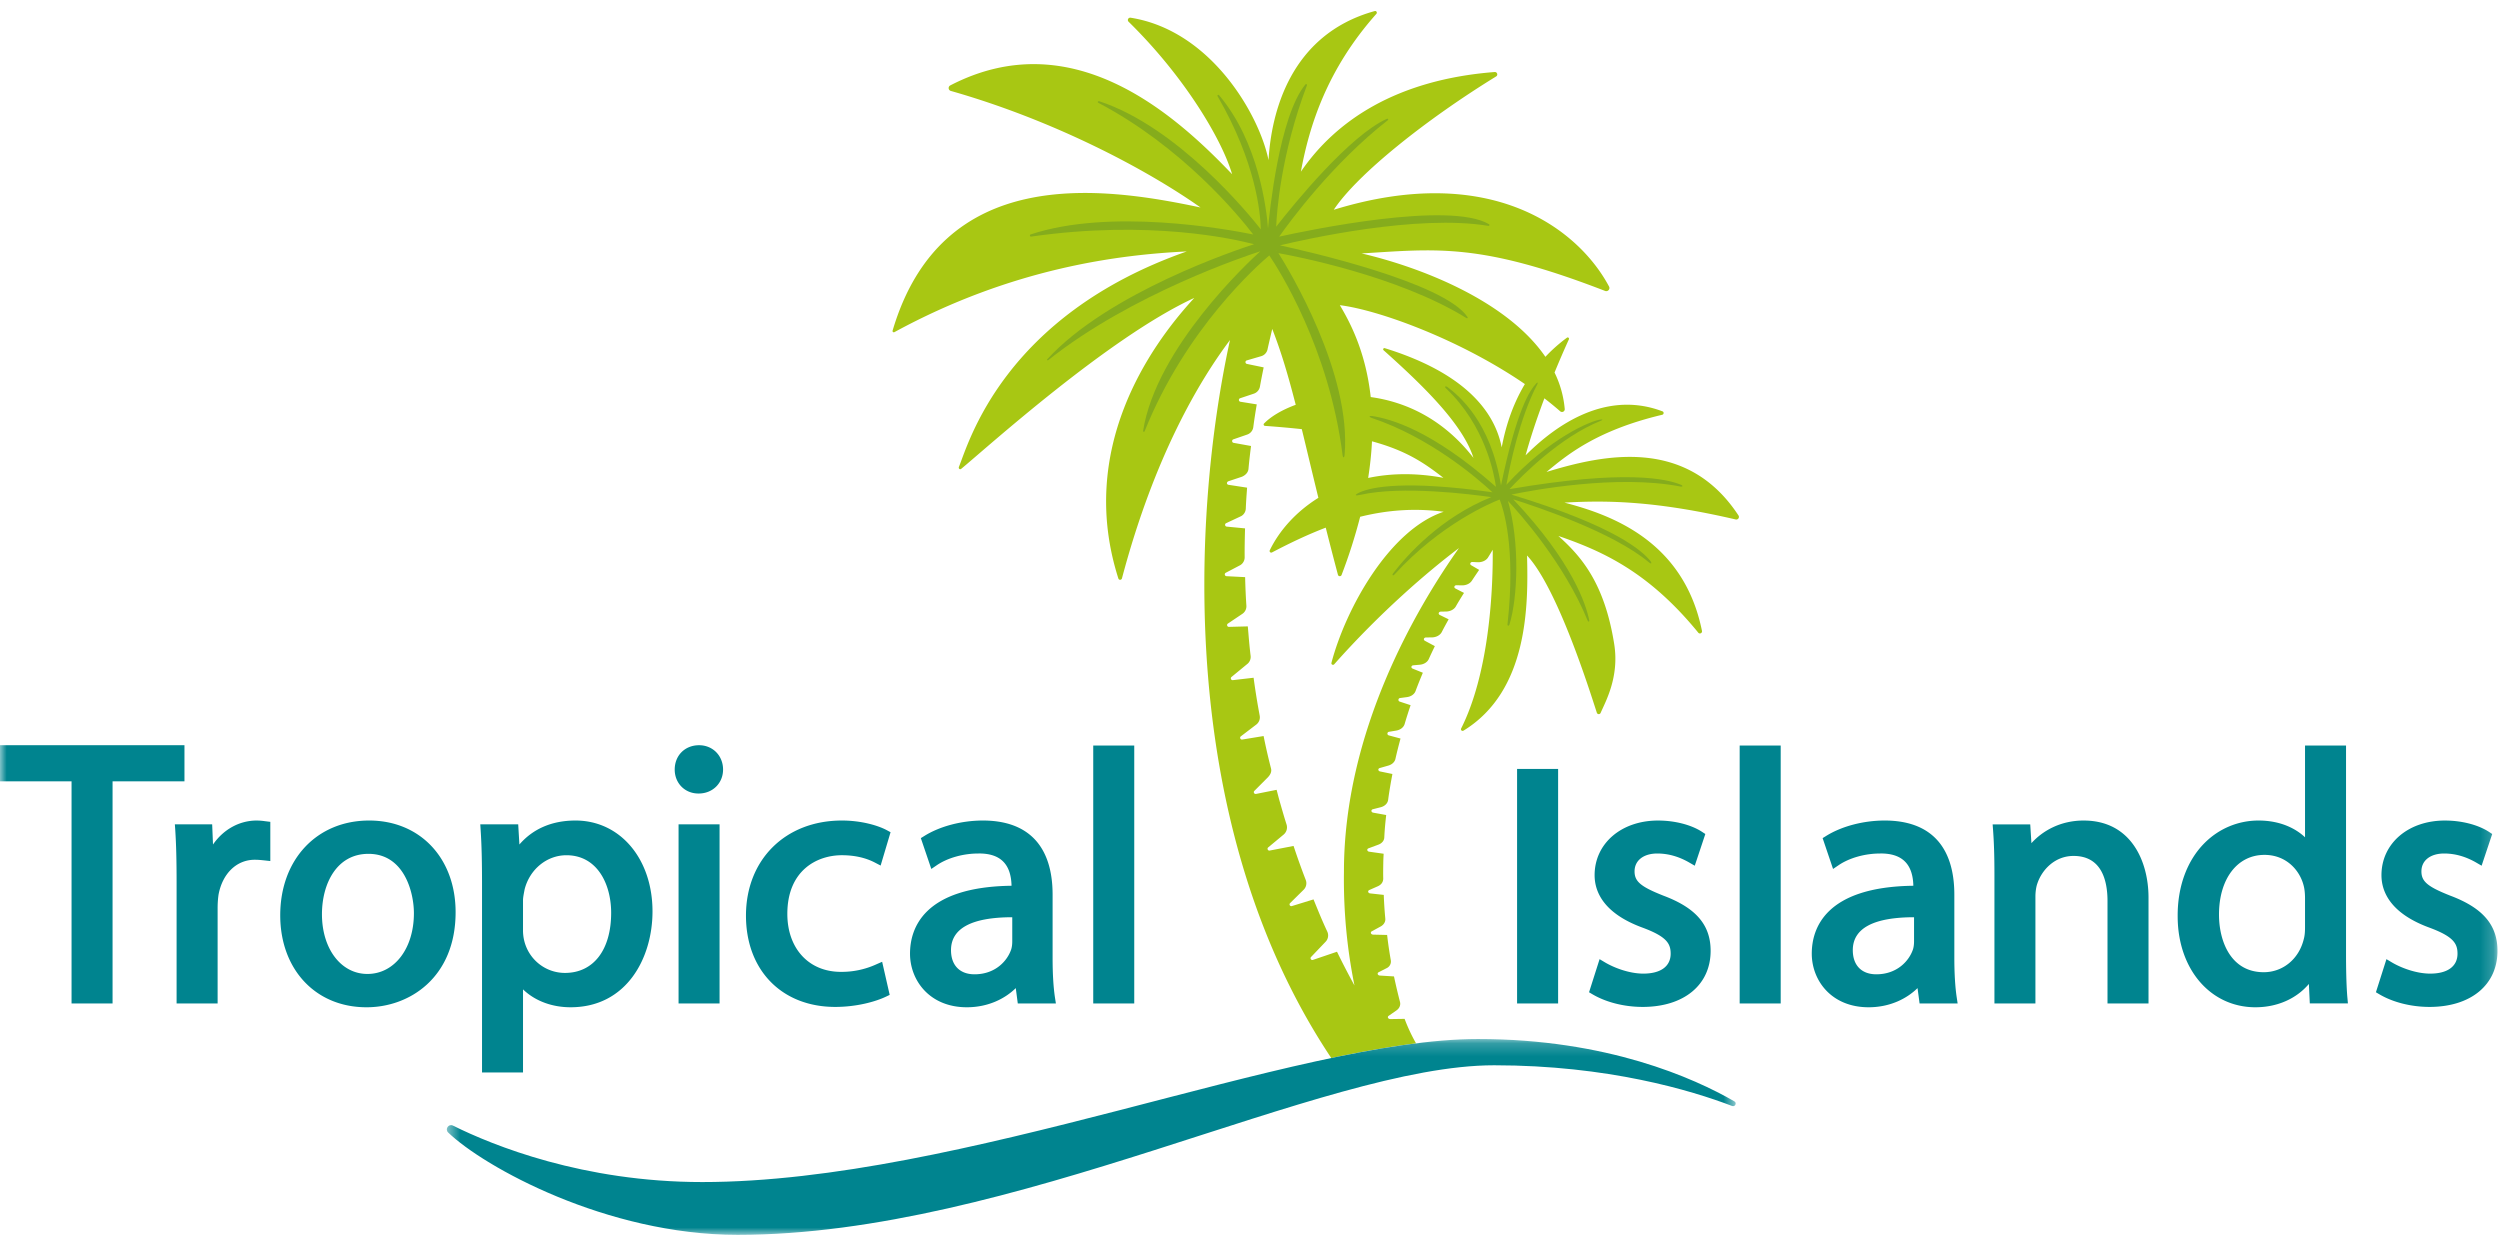
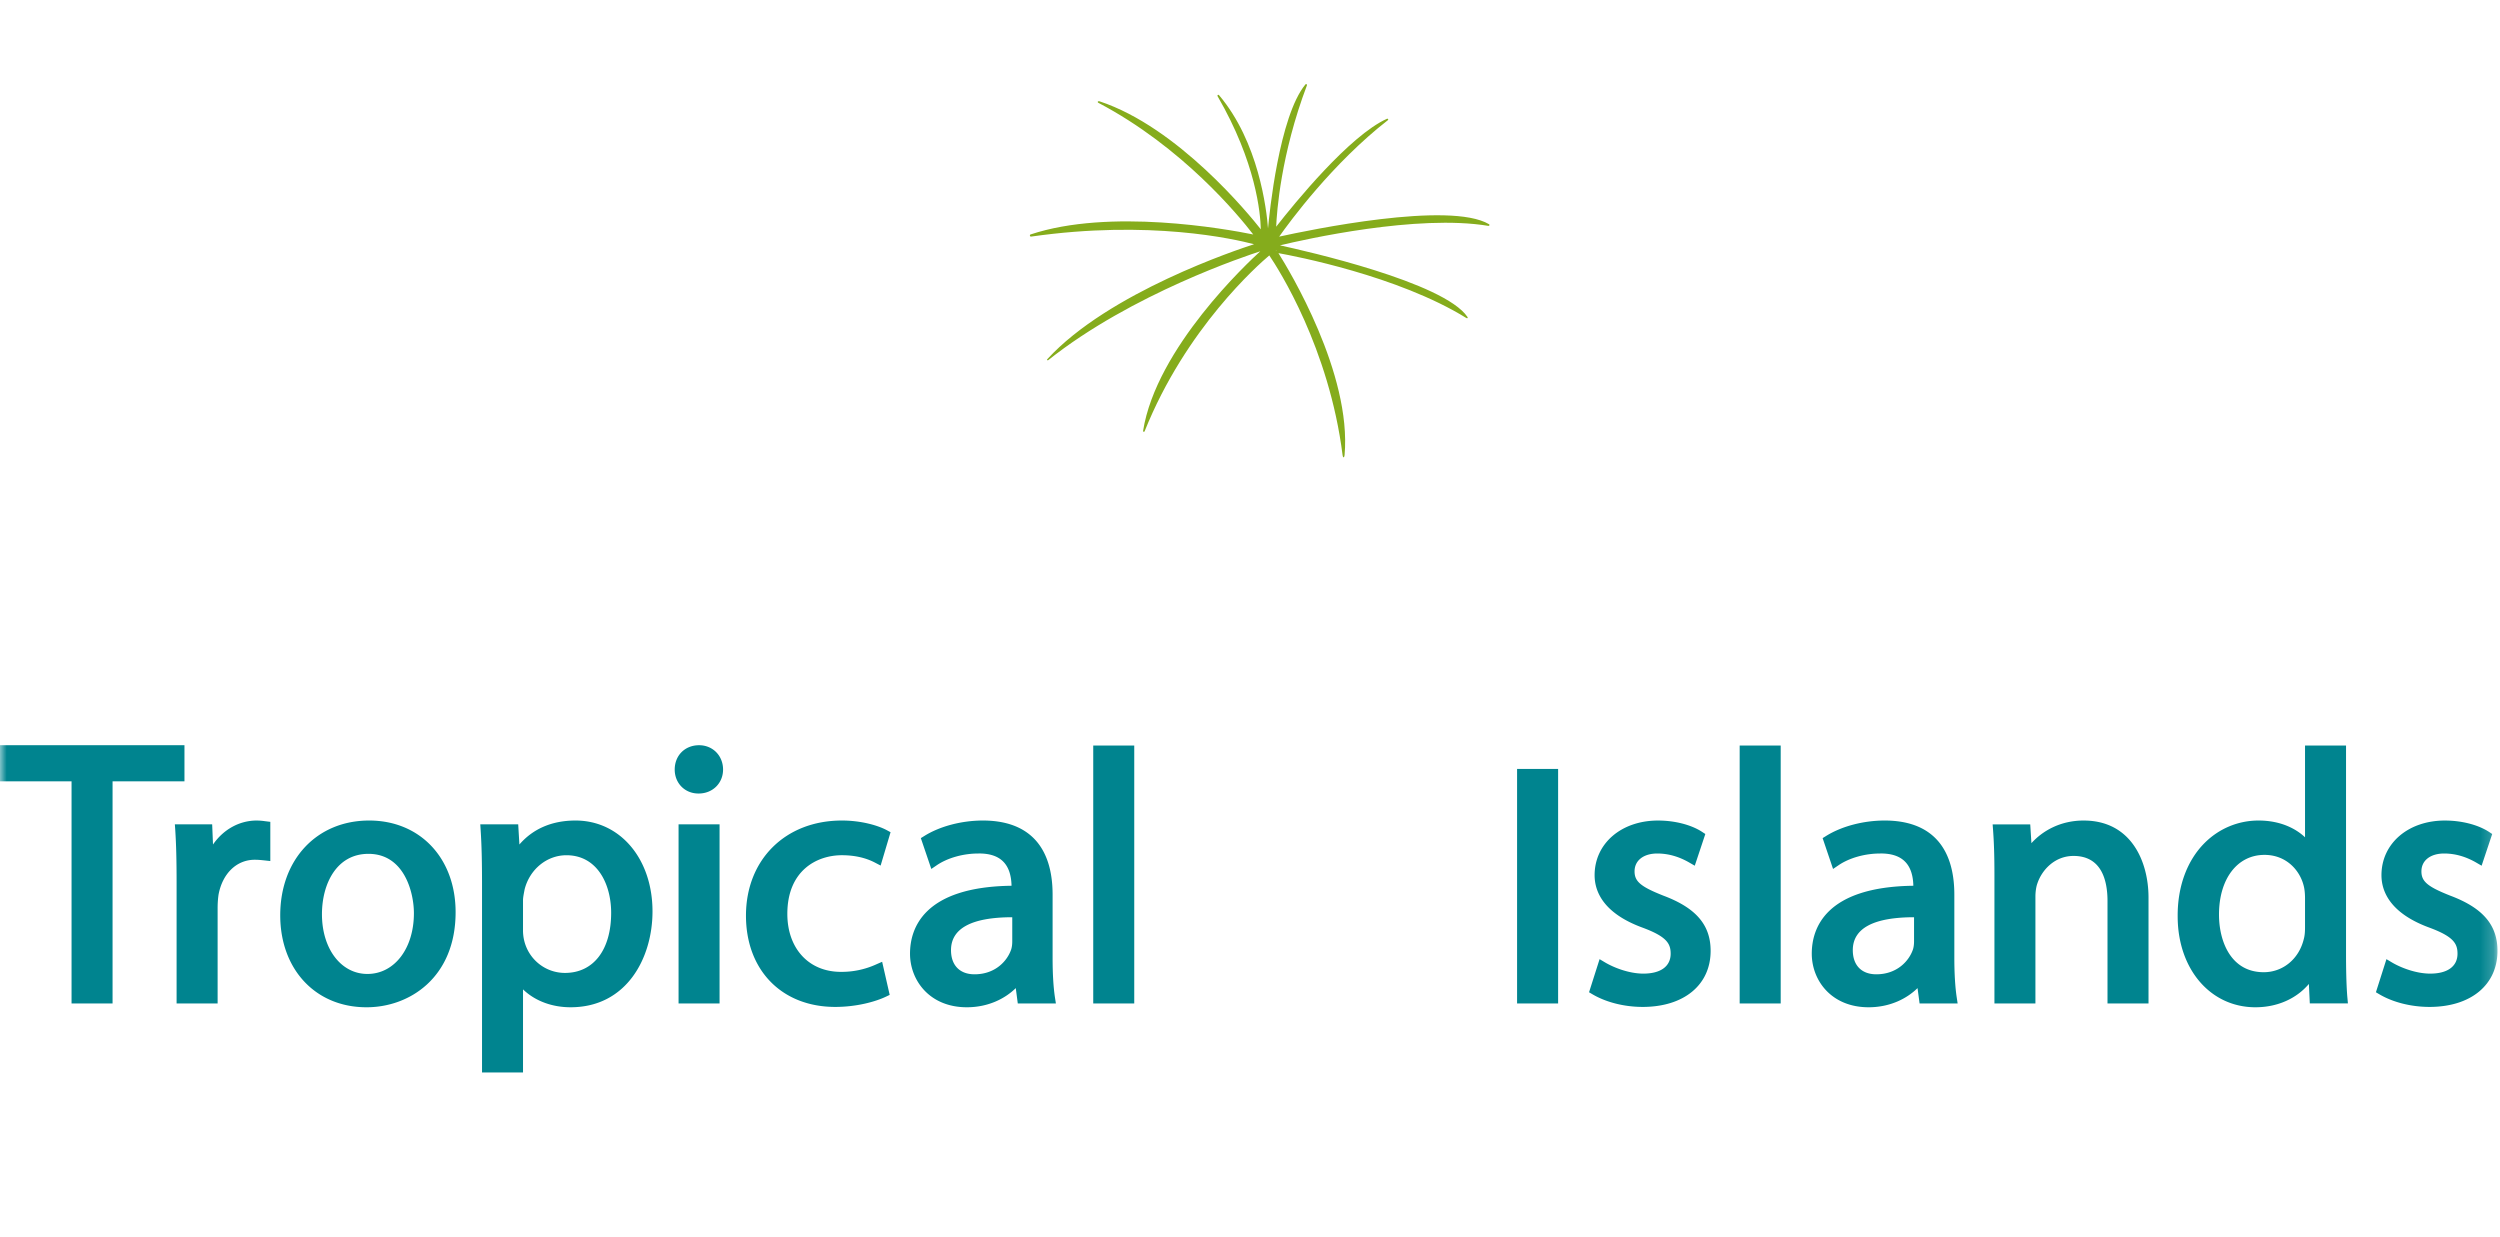
<svg xmlns="http://www.w3.org/2000/svg" xmlns:xlink="http://www.w3.org/1999/xlink" width="190" height="94">
  <defs>
-     <path id="a" d="M.477 15.054h97.955V.17H.477v14.884z" />
    <path id="c" d="M0 93.849h189.809V.836H0z" />
  </defs>
  <g fill="none" fill-rule="evenodd">
-     <path fill="#A8C713" d="M114.13 33.998c-.665-3.348-3.671-5.925-8.889-7.538-.094-.028-.162.092-.09.157 2.928 2.62 6.003 5.576 6.832 8.179-2.277-2.936-5.124-4.252-7.808-4.619-.387-3.504-1.606-5.735-2.347-6.984 2.912.36 9.06 2.57 14.063 5.996-1.035 1.734-1.513 3.488-1.76 4.809m-10.15 2.327c.154-.986.248-1.915.29-2.785 2.61.71 3.973 1.645 5.426 2.774-2.119-.392-4.033-.346-5.716.011m-1.841 29.917c-.043 2.965.23 5.842.8 8.655-.448-.82-.889-1.66-1.328-2.566l-1.84.625c-.135.034-.228-.132-.129-.228l1.084-1.136a.691.691 0 0 0 .147-.789c-.409-.881-.628-1.423-1.046-2.448l-1.647.507c-.135.041-.234-.126-.134-.225l1.032-1.018a.694.694 0 0 0 .157-.743 56.952 56.952 0 0 1-.925-2.584l-1.812.35c-.14.028-.225-.15-.115-.24l1.182-.983a.717.717 0 0 0 .217-.742c-.183-.573-.288-.942-.493-1.659-.098-.33-.178-.658-.267-.992l-1.573.314c-.137.02-.217-.15-.112-.24l.927-.93c.239-.226.41-.472.331-.774a45.08 45.08 0 0 1-.562-2.457l-1.616.265c-.14.031-.229-.148-.118-.24l1.203-.917a.69.69 0 0 0 .234-.658 56.046 56.046 0 0 1-.464-2.881l-1.562.181c-.136.03-.226-.138-.124-.234l1.253-1.031a.694.694 0 0 0 .207-.585c-.1-.824-.133-1.312-.213-2.234l-1.433.037c-.138.005-.195-.175-.08-.251l1.1-.74a.69.69 0 0 0 .304-.618 50.33 50.33 0 0 1-.095-2.17l-1.407-.072c-.141 0-.193-.185-.072-.257l1.106-.58a.692.692 0 0 0 .337-.6c-.005-.78.008-1.333.029-2.197l-1.377-.133c-.142 0-.193-.187-.07-.258l1.162-.545a.691.691 0 0 0 .343-.57c.022-.568.05-.908.098-1.589l-1.428-.219c-.134-.038-.139-.198 0-.266l1.037-.345c.264-.115.473-.32.498-.604.05-.562.108-1.058.192-1.733l-1.322-.238c-.14-.025-.155-.221-.021-.267l1.056-.365a.691.691 0 0 0 .459-.562c.08-.608.147-1.03.263-1.73l-1.24-.2c-.143-.023-.16-.221-.023-.267l1.042-.348a.695.695 0 0 0 .462-.533c.092-.51.162-.86.284-1.464l-1.272-.263c-.142-.03-.148-.228-.01-.268l1.096-.32a.693.693 0 0 0 .484-.533c.034-.172.186-.823.354-1.538.684 1.74 1.227 3.59 1.785 5.766-1.05.386-1.892.892-2.408 1.422-.066.067-.019.174.075.181a78.52 78.52 0 0 1 2.795.247c.379 1.554.784 3.276 1.26 5.22-1.724 1.072-2.978 2.51-3.694 3.986a.124.124 0 0 0 .17.164c1.387-.729 2.737-1.368 4.084-1.884.282 1.123.589 2.313.926 3.581.036.137.227.147.277.016a40.472 40.472 0 0 0 1.412-4.423c2.03-.503 4.107-.676 6.346-.381-4.14 1.376-7.448 7.377-8.528 11.481-.033.124.125.206.21.11 3.53-3.977 7.117-7.05 9.48-8.832-3.283 4.645-8.74 13.965-8.74 24.589m29.987-27.065c-3.959-6.03-10.305-4.614-14.592-3.309 1.467-1.205 3.704-3.139 8.795-4.346.13-.031.143-.213.019-.26-4.6-1.75-8.542 1.477-10.403 3.343.318-1.173.796-2.653 1.428-4.333.412.32.814.648 1.2.985a.208.208 0 0 0 .346-.174 7.824 7.824 0 0 0-.775-2.771c.333-.813.697-1.658 1.092-2.526.04-.092-.067-.18-.147-.122-.62.457-1.163.946-1.64 1.454-2.853-4.16-9.205-6.74-13.968-7.857 5.732-.348 9.018-.82 18.506 2.85.206.08.404-.139.3-.334-2.287-4.298-8.887-9.531-20.921-5.835 1.816-2.74 7.113-6.92 12.338-10.132.164-.1.08-.35-.111-.336-7.458.58-12.087 3.705-14.727 7.575.641-3.495 1.987-7.781 5.739-11.998.084-.095-.004-.244-.127-.21-6.465 1.786-7.867 7.8-8.07 11.333-.689-3.41-4.35-9.856-10.483-10.828a.179.179 0 0 0-.154.305c4.287 4.203 7.102 8.983 7.868 11.59-4.423-4.64-12.19-11.529-21.418-6.75a.226.226 0 0 0 .041.42c7.784 2.211 14.856 5.947 18.977 8.858-7.65-1.629-19.674-3.264-23.404 9.364a.096.096 0 0 0 .137.111c8.975-4.895 17.14-5.893 22.222-6.134-13.94 4.892-16.591 14.601-17.313 16.362-.062.15.077.235.165.163 1.777-1.451 11.185-9.99 17.72-12.993-3.47 3.763-8.888 11.572-5.77 21.325.043.137.235.126.272-.013 2.47-9.324 5.924-15.07 8.21-18.11-2.893 13.266-4.108 36.867 7.698 54.567 2.275-.478 4.432-.864 6.443-1.116a12.865 12.865 0 0 1-.87-1.862l-1.087.017c-.164.003-.249-.16-.128-.244l.596-.415c.228-.159.33-.403.268-.646a45.36 45.36 0 0 1-.456-1.937l-1.074-.066c-.167-.01-.228-.184-.09-.254l.63-.321a.554.554 0 0 0 .292-.591 31.742 31.742 0 0 1-.28-1.919l-1.06-.025c-.17-.004-.242-.18-.103-.254l.67-.365c.245-.133.38-.362.355-.602a30.726 30.726 0 0 1-.117-1.799l-1.031-.113c-.165-.017-.213-.192-.07-.256l.647-.286c.262-.115.411-.317.414-.58-.009-.393-.005-.676.004-1.173.002-.243.015-.478.027-.72l-1.096-.155c-.168-.023-.203-.207-.05-.258l.725-.27c.277-.093.458-.304.47-.546.03-.603.069-1.036.145-1.714l-.983-.178c-.172-.031-.19-.221-.025-.263l.59-.15c.31-.078.53-.295.565-.555.091-.68.19-1.25.326-1.972l-.934-.193c-.165-.034-.184-.216-.026-.26l.655-.188c.281-.08.484-.276.536-.511.118-.532.23-.96.385-1.543l-.892-.24c-.145-.039-.135-.248.014-.272l.548-.091c.321-.053.57-.248.644-.502.143-.488.272-.893.453-1.43l-.83-.273c-.14-.046-.12-.25.027-.27l.529-.071c.31-.042.56-.218.65-.458.177-.477.336-.869.555-1.393l-.772-.312c-.153-.06-.12-.24.048-.254l.486-.043c.318-.027.584-.195.69-.435.146-.326.273-.59.46-.979l-.753-.403c-.144-.078-.085-.253.085-.256l.436-.004c.337-.004.632-.165.759-.41.165-.322.302-.574.521-.965l-.669-.328c-.15-.073-.096-.252.077-.256l.395-.007c.322-.007.607-.155.74-.385.199-.347.37-.628.624-1.03l-.651-.335c-.147-.076-.085-.253.087-.249l.397.01c.324.008.618-.129.765-.355.178-.27.328-.492.552-.822l-.6-.35c-.142-.083-.07-.259.104-.25l.373.018c.321.016.62-.11.778-.328.037-.054.181-.29.378-.618.03 3.524-.353 9.52-2.401 13.584a.125.125 0 0 0 .178.163c4.93-3.018 4.93-9.53 4.83-13.312 2.298 2.456 4.713 10.128 5.305 11.95a.153.153 0 0 0 .287.014c.38-.873 1.427-2.726 1.035-5.216-.738-4.68-2.526-6.694-4.246-8.233 3.262 1.126 6.816 2.669 10.635 7.354.105.127.312.028.28-.133-1.37-6.794-6.8-8.803-10.455-9.754 3.324-.188 6.999-.118 13.02 1.281a.2.2 0 0 0 .211-.303" />
-     <path fill="#85AC1C" d="M127.77 36.85c-1.07-.458-4.243-1.189-13.048.324.917-.99 3.835-3.958 6.96-5.204.094-.036.183-.112-.02-.088-.764.09-3.9 1.4-7.175 4.96.257-1.437 1.004-5.085 2.354-7.645.045-.077.027-.18-.068-.077-.492.522-1.495 1.973-2.698 7.775-.778-4.878-3.235-6.843-4.05-7.464-.183-.14-.263-.03-.133.082 2.974 2.816 3.663 6.488 3.8 7.487-4.893-4.335-8.042-5.17-9.396-5.38-.267-.034-.264.07-.062.138 4.406 1.468 7.984 4.533 9.193 5.655-6.632-.928-9.153-.404-10.069-.002-.46.21-.404.298.032.198 3.155-.711 8.377-.051 9.941.174-3.818 1.539-6.384 4.386-7.47 5.81-.08.125.017.186.114.076 3.518-3.864 7.385-5.467 8.001-5.706.264.662 1.25 3.615.594 9.474-.016.135.104.17.155.008.619-2.01.794-6.204-.123-9.38.887.949 4.278 4.74 6.059 9.101.043.113.145.095.123-.016-.238-1.19-1.273-4.435-5.776-9.2 1.7.534 7.579 2.486 10.319 4.797.115.097.269.129.103-.115-.612-.743-2.589-2.616-10.566-5.044 1.433-.299 8.031-1.56 12.863-.608.159.032.191-.064.043-.13" />
    <path fill="#85AC1C" d="m96.99 19.023.002.05-.031.008.029-.058zm16.178-1.982c-2.997-1.78-13.651.436-15.951.944.79-1.122 4.052-5.572 8.266-8.855.06-.046-.002-.136-.07-.105-2.847 1.28-7.038 6.432-8.423 8.204.046-1.101.347-5.476 2.338-10.746.026-.07-.065-.127-.113-.07-2.005 2.427-2.747 9.864-2.845 10.949-.11-1.448-.71-6.58-3.727-10.134-.053-.062-.15.01-.109.08 2.924 5.04 3.261 8.9 3.288 10.119-.88-1.12-6.287-7.752-12.254-9.726-.113-.044-.197.05-.09.114 6.391 3.365 10.658 8.559 11.768 10.005-2.122-.43-10.913-2.003-16.92-.003-.096.031-.06.178.04.164 9.01-1.288 15.436.183 16.943.581-1.223.393-11.057 3.653-15.718 8.74-.043.047.02.114.071.073 6.355-5.057 15.137-7.962 16.12-8.277-.894.81-7.91 7.34-8.907 13.653-.011.071.088.097.115.03 3.133-7.832 8.65-12.671 9.478-13.369.7 1.035 4.544 7.023 5.572 15.197.025.202.128.195.148-.016.555-6.209-4.227-14.087-5.027-15.355 1.203.216 9.082 1.715 14.28 4.93.077.048.141 0 .086-.08-1.775-2.64-12.306-5.02-14.25-5.441 1.87-.45 10.435-2.384 15.842-1.48.074.013.115-.087.05-.126z" />
    <g transform="translate(33.48 78.795)">
      <mask id="b" fill="#fff">
        <use xlink:href="#a" />
      </mask>
      <path fill="#00848F" d="M98.164 5.26c.226.086.378-.233.169-.353-3.07-1.77-9.68-4.737-19.48-4.737-13.967 0-39.276 10.871-58.96 10.871-9.06 0-15.894-2.775-18.948-4.29-.331-.163-.631.268-.366.523 2.718 2.615 12.028 7.78 21.996 7.78 20.95 0 44.415-12.888 57.498-12.888 8.654 0 14.97 1.903 18.091 3.094" mask="url(#b)" />
    </g>
    <mask id="d" fill="#fff">
      <use xlink:href="#c" />
    </mask>
    <path fill="#00848F" mask="url(#d)" d="M132.215 76.261h3.118V56.662h-3.118zm-16.917 0h3.119V58.439h-3.119zm-32.212 0h3.117V56.662h-3.117zM14.019 56.637H0v2.742h5.438v16.882h3.117V59.379h5.464zm39.111 0c-1.073 0-1.852.777-1.852 1.85 0 1.037.774 1.82 1.8 1.82h.025c1.054 0 1.85-.783 1.85-1.82 0-1.056-.784-1.85-1.823-1.85m-1.559 19.624h3.116v-13.61h-3.116zm134.623-8.201c-1.701-.675-2.166-1.069-2.166-1.836 0-.827.68-1.358 1.731-1.358.819 0 1.637.23 2.43.688l.414.24.804-2.41-.25-.165c-.826-.537-2.074-.858-3.346-.858-2.794 0-4.82 1.747-4.82 4.153 0 1.216.637 2.894 3.676 3.998 1.78.667 2.104 1.186 2.104 1.966 0 .964-.756 1.517-2.074 1.517-1.089 0-2.243-.456-2.903-.846l-.424-.253-.8 2.516.27.159c1.031.607 2.418.955 3.804.955 3.137 0 5.165-1.673 5.165-4.261 0-1.975-1.118-3.273-3.615-4.205m-11.012 2.43c0 .373-.028.644-.096.888-.364 1.502-1.584 2.51-3.04 2.51-2.511 0-3.402-2.36-3.402-4.379 0-2.714 1.39-4.538 3.455-4.538 1.676 0 2.708 1.193 2.99 2.38.061.243.093.567.093.913v2.226zm3.221 5.345c-.09-.997-.104-2.483-.104-3.277V56.663h-3.117v6.971c-.748-.704-1.926-1.274-3.534-1.274-1.547 0-3.007.61-4.109 1.717-1.327 1.335-2.051 3.312-2.036 5.564 0 4.005 2.484 6.911 5.906 6.911 1.66 0 3.11-.645 4.066-1.772l.07 1.48h2.896l-.038-.425zM158.36 62.36c-1.799 0-3.15.809-3.972 1.722l-.09-1.43h-2.857l.031.42c.073.978.105 2.007.105 3.442v9.747h3.115v-8.13c0-.352.056-.727.14-.965.346-1.053 1.33-2.115 2.758-2.115 2.133 0 2.58 1.863 2.58 3.424v7.786h3.117v-8.05c0-2.698-1.29-5.85-4.927-5.85m-12.893 9.188c0 .237-.03.45-.085.616-.297.868-1.207 1.882-2.786 1.882-1.117 0-1.784-.685-1.784-1.834 0-1.658 1.566-2.498 4.655-2.503v1.839zm3.245 4.264c-.12-.784-.183-1.827-.183-3.019v-4.796c0-3.687-1.83-5.638-5.296-5.638-1.614 0-3.276.438-4.452 1.175l-.262.162.793 2.343.426-.288c.822-.556 2-.886 3.154-.886l.049-.002c1.624 0 2.434.805 2.473 2.453-6.709.086-7.72 3.26-7.72 5.161 0 2.024 1.483 4.074 4.318 4.074 1.653 0 2.922-.674 3.72-1.456l.156 1.165h2.891l-.067-.448zm-22.32-7.753c-1.7-.675-2.166-1.069-2.166-1.836 0-.827.68-1.358 1.73-1.358.821 0 1.638.23 2.43.688l.416.24.803-2.41-.252-.165c-.824-.537-2.073-.858-3.344-.858-2.793 0-4.819 1.747-4.819 4.153 0 1.216.636 2.894 3.675 3.998 1.78.667 2.105 1.186 2.105 1.966 0 .964-.756 1.517-2.076 1.517-1.087 0-2.242-.456-2.902-.846l-.424-.253-.801 2.516.27.159c1.033.607 2.419.955 3.806.955 3.135 0 5.164-1.673 5.164-4.261 0-1.975-1.116-3.273-3.616-4.205m-49.46 3.489c0 .237-.03.45-.084.616-.297.868-1.205 1.882-2.786 1.882-1.117 0-1.785-.685-1.785-1.834 0-1.658 1.567-2.498 4.655-2.503v1.839zm3.246 4.264c-.12-.793-.18-1.807-.18-3.019v-4.796c0-3.687-1.833-5.638-5.3-5.638-1.611 0-3.275.438-4.45 1.175l-.264.162.796 2.343.424-.288c.823-.556 2-.886 3.154-.886l.05-.002c1.624 0 2.431.805 2.47 2.453-6.705.086-7.716 3.26-7.716 5.161 0 2.024 1.483 4.074 4.317 4.074 1.652 0 2.923-.674 3.72-1.456l.153 1.165h2.896l-.07-.448zM63.982 64.997c.96 0 1.809.19 2.525.566l.421.219.755-2.534-.278-.15c-.627-.341-1.901-.738-3.423-.738-4.291 0-7.288 2.973-7.288 7.228 0 4.15 2.727 6.938 6.783 6.938 1.64 0 3.068-.403 3.857-.78l.282-.135-.573-2.516-.433.19a6.324 6.324 0 0 1-2.707.576c-2.43 0-4.065-1.77-4.065-4.405 0-3.29 2.232-4.459 4.144-4.459M42.94 73.942c-1.47 0-2.743-1-3.098-2.442a3.393 3.393 0 0 1-.093-.852v-2.226c0-.199.05-.445.094-.683l.028-.147c.388-1.528 1.694-2.594 3.175-2.594 2.35 0 3.402 2.199 3.402 4.378 0 2.815-1.345 4.566-3.508 4.566m.797-11.582c-1.777 0-3.23.625-4.263 1.823l-.09-1.532h-2.882l.026.416c.075 1.129.106 2.373.106 4.164v14.278h3.115v-6.316c.897.865 2.18 1.359 3.615 1.359 4.28 0 6.226-3.775 6.226-7.282 0-4.004-2.462-6.91-5.853-6.91M27.923 74.02c-2.002 0-3.454-1.908-3.454-4.538 0-2.284 1.092-4.59 3.534-4.59 2.732 0 3.454 2.95 3.454 4.511 0 2.676-1.476 4.617-3.534 4.617m.133-11.66c-3.979 0-6.758 2.963-6.758 7.202 0 4.115 2.691 6.99 6.546 6.99h.027c3.254 0 6.755-2.262 6.755-7.228 0-4.1-2.701-6.964-6.57-6.964m-8.54 0c-1.333 0-2.543.686-3.328 1.823l-.063-1.532h-2.836l.03.418c.071 1.087.102 2.314.102 3.977v9.215h3.118v-7.255c0-.354.025-.71.071-1.017.298-1.606 1.376-2.647 2.746-2.647.294 0 .513.025.753.05l.435.048v-2.98l-.406-.05a4.458 4.458 0 0 0-.623-.049" />
  </g>
</svg>